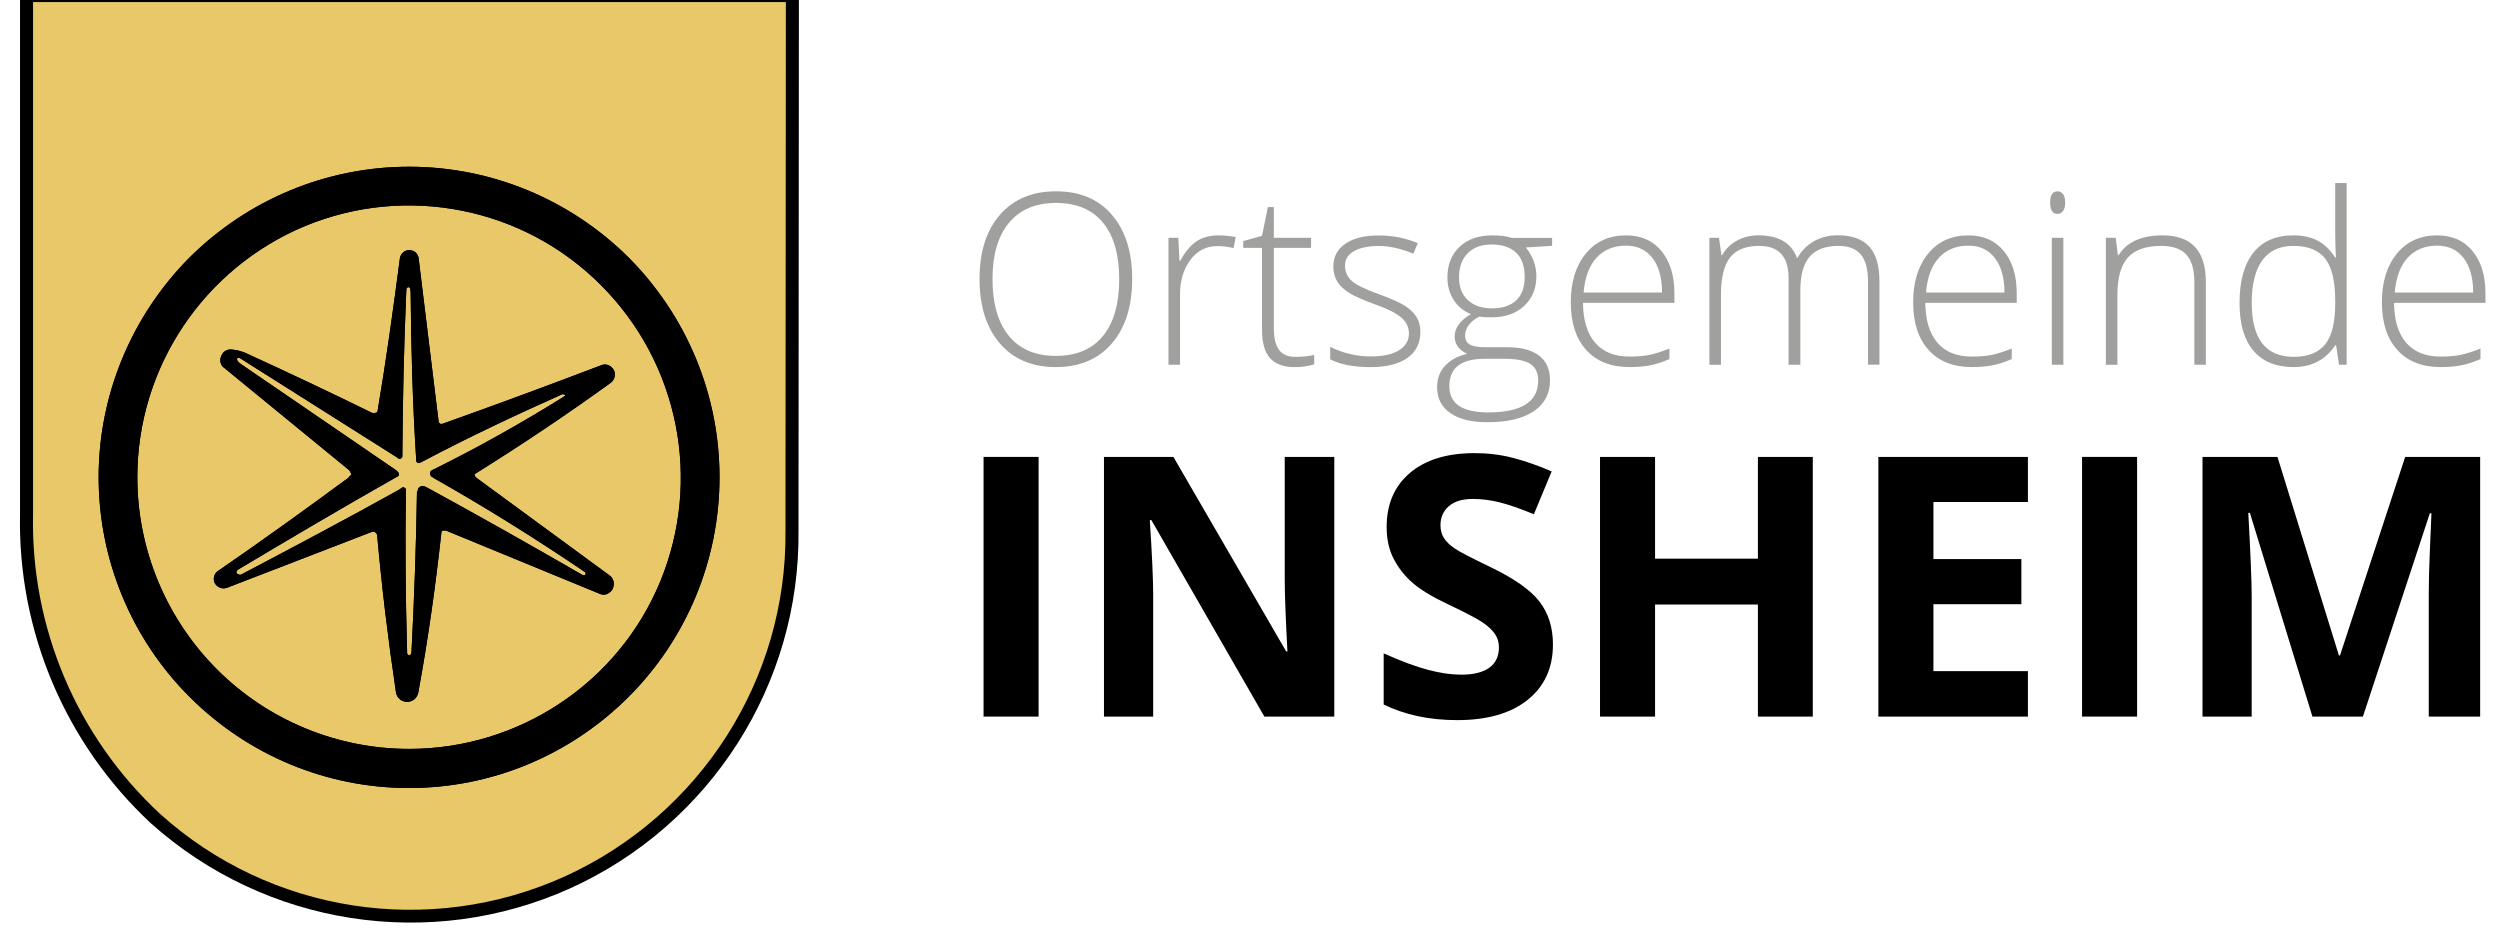
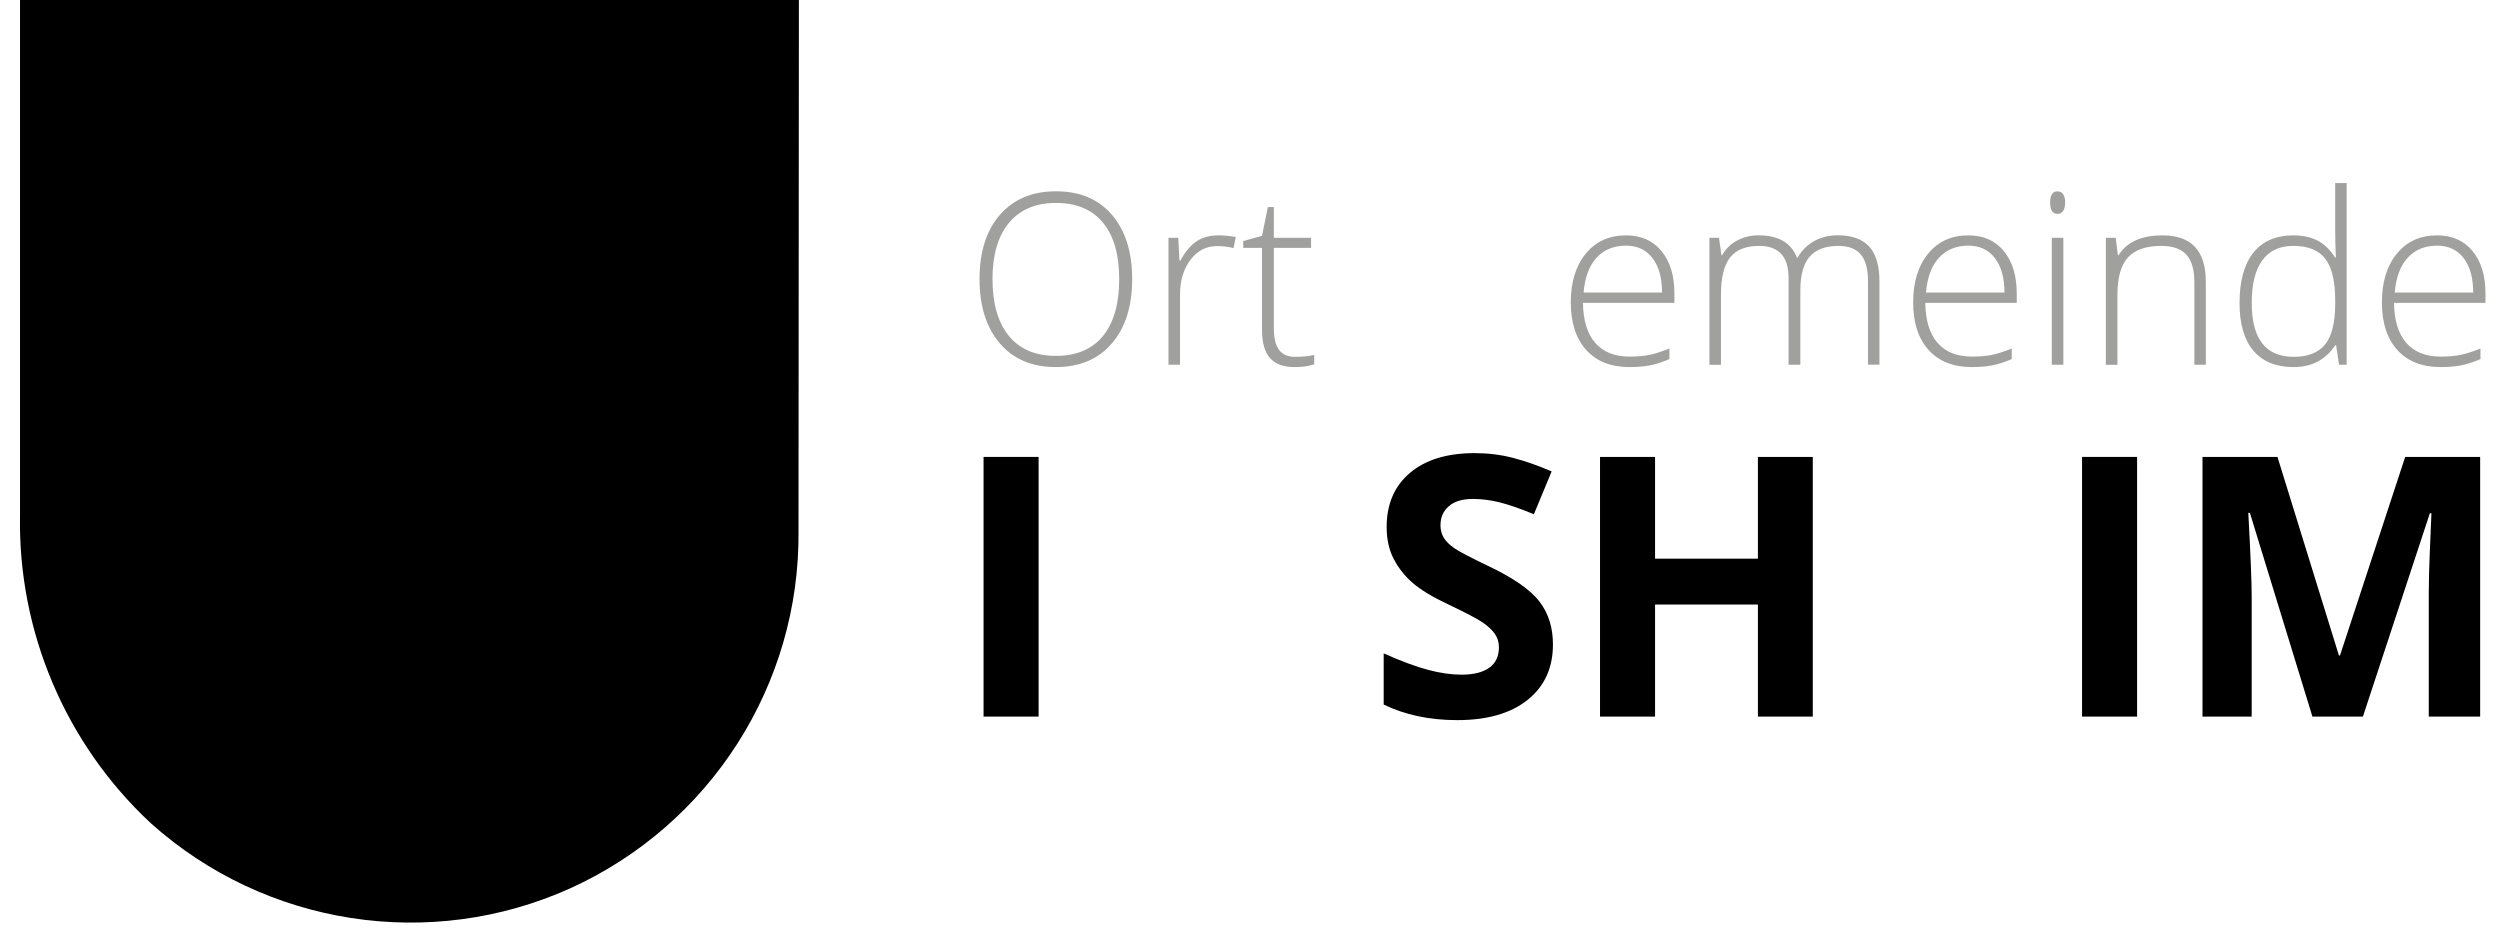
<svg xmlns="http://www.w3.org/2000/svg" xmlns:xlink="http://www.w3.org/1999/xlink" height="56" id="Ebene_1" style="enable-background:new 0 0 607.85 229.6;" version="1.1" viewBox="0 0 607.85 229.6" width="150" x="0px" xml:space="preserve" y="0px">
  <g>
    <g>
      <g>
        <path d="M274.94,68.67c0,6.66-1.67,11.94-5,15.81c-3.33,3.88-7.93,5.82-13.79,5.82     c-5.84,0-10.43-1.94-13.76-5.82s-5-9.17-5-15.87c0-6.68,1.68-11.95,5.04-15.79s7.95-5.76,13.77-5.76     c5.86,0,10.45,1.93,13.76,5.79C273.28,56.72,274.94,61.99,274.94,68.67z M240.58,68.67c0,6.01,1.34,10.66,4.02,13.95     c2.68,3.28,6.53,4.93,11.55,4.93c5.06,0,8.92-1.63,11.59-4.88c2.67-3.26,4.01-7.92,4.01-13.99c0-6.05-1.34-10.69-4.01-13.92     s-6.52-4.84-11.53-4.84c-5,0-8.85,1.63-11.56,4.88C241.94,58.05,240.58,62.68,240.58,68.67z" style="fill:#A0A09F;" />
        <path d="M296.17,57.9c1.32,0,2.74,0.13,4.25,0.4l-0.55,2.73c-1.3-0.33-2.65-0.49-4.05-0.49     c-2.66,0-4.85,1.13-6.55,3.39c-1.71,2.26-2.56,5.11-2.56,8.56v17.24h-2.84V58.5h2.41l0.29,5.63h0.2c1.28-2.3,2.65-3.91,4.11-4.84     S294.1,57.9,296.17,57.9z" style="fill:#A0A09F;" />
        <path d="M315.01,87.78c1.8,0,3.37-0.15,4.71-0.46v2.3c-1.38,0.46-2.97,0.69-4.77,0.69     c-2.76,0-4.79-0.74-6.1-2.21s-1.97-3.79-1.97-6.95V60.97h-4.62V59.3l4.62-1.29l1.44-7.07h1.47v7.56h9.16v2.47h-9.16v19.76     c0,2.39,0.42,4.17,1.26,5.31C311.89,87.2,313.21,87.78,315.01,87.78z" style="fill:#A0A09F;" />
-         <path d="M345.84,81.6c0,2.8-1.06,4.95-3.19,6.45s-5.14,2.26-9.05,2.26c-4.18,0-7.49-0.64-9.94-1.92v-3.07     c3.14,1.57,6.45,2.36,9.94,2.36c3.08,0,5.42-0.51,7.02-1.54c1.6-1.02,2.4-2.39,2.4-4.09c0-1.57-0.64-2.89-1.91-3.96     s-3.37-2.13-6.28-3.16c-3.12-1.13-5.31-2.1-6.58-2.92c-1.26-0.81-2.22-1.73-2.86-2.76c-0.64-1.02-0.96-2.27-0.96-3.75     c0-2.34,0.98-4.18,2.94-5.54s4.71-2.04,8.23-2.04c3.37,0,6.57,0.63,9.59,1.9l-1.06,2.59c-3.06-1.26-5.91-1.9-8.53-1.9     c-2.55,0-4.57,0.42-6.06,1.26s-2.24,2.01-2.24,3.5c0,1.63,0.58,2.93,1.74,3.91s3.42,2.07,6.79,3.27     c2.81,1.02,4.86,1.93,6.15,2.74c1.28,0.81,2.25,1.74,2.89,2.77S345.84,80.2,345.84,81.6z" style="fill:#A0A09F;" />
-         <path d="M378.24,58.5v1.98l-6.46,0.4c1.72,2.15,2.59,4.5,2.59,7.07c0,3.01-1,5.44-3,7.31     c-2,1.87-4.69,2.8-8.06,2.8c-1.42,0-2.41-0.06-2.99-0.17c-1.13,0.59-1.99,1.29-2.59,2.1c-0.59,0.8-0.89,1.66-0.89,2.56     c0,1,0.38,1.72,1.13,2.18c0.76,0.46,2.03,0.69,3.81,0.69h5.46c3.39,0,5.98,0.69,7.79,2.05c1.8,1.37,2.7,3.39,2.7,6.08     c0,3.29-1.34,5.84-4.01,7.63c-2.67,1.79-6.48,2.69-11.42,2.69c-3.93,0-6.97-0.76-9.12-2.27c-2.15-1.51-3.23-3.62-3.23-6.32     c0-2.15,0.67-3.93,2-5.34s3.14-2.38,5.42-2.9c-0.94-0.4-1.69-0.97-2.25-1.71c-0.57-0.74-0.85-1.58-0.85-2.54     c0-2.09,1.33-3.93,3.99-5.52c-1.82-0.75-3.24-1.92-4.25-3.52c-1.02-1.6-1.52-3.43-1.52-5.5c0-3.12,0.99-5.63,2.97-7.51     c1.98-1.89,4.66-2.83,8.03-2.83c2.05,0,3.64,0.2,4.77,0.6h9.98V58.5z M352.96,95.02c0,4.29,3.19,6.43,9.57,6.43     c8.2,0,12.29-2.61,12.29-7.84c0-1.88-0.64-3.24-1.92-4.08c-1.28-0.84-3.36-1.26-6.23-1.26h-5.11     C355.83,88.27,352.96,90.52,352.96,95.02z M355.35,68.24c0,2.41,0.73,4.29,2.2,5.62s3.42,2,5.88,2c2.6,0,4.6-0.66,5.99-1.98     c1.39-1.32,2.08-3.24,2.08-5.75c0-2.66-0.71-4.66-2.14-5.99s-3.42-2-5.99-2c-2.49,0-4.45,0.71-5.87,2.14     C356.06,63.71,355.35,65.7,355.35,68.24z" style="fill:#A0A09F;" />
        <path d="M397.26,90.3c-4.54,0-8.08-1.4-10.61-4.19c-2.54-2.8-3.81-6.71-3.81-11.75     c0-4.98,1.23-8.97,3.68-11.96c2.45-3,5.76-4.5,9.91-4.5c3.68,0,6.58,1.28,8.71,3.85c2.12,2.57,3.19,6.05,3.19,10.46v2.3h-22.49     c0.04,4.29,1.04,7.56,3,9.82s4.77,3.39,8.43,3.39c1.78,0,3.35-0.12,4.7-0.37s3.06-0.79,5.13-1.61v2.59     c-1.76,0.77-3.39,1.29-4.88,1.57C400.71,90.17,399.06,90.3,397.26,90.3z M396.42,60.43c-3.01,0-5.42,0.99-7.24,2.97     c-1.82,1.98-2.88,4.84-3.19,8.57h19.3c0-3.62-0.79-6.45-2.36-8.49C401.38,61.45,399.2,60.43,396.42,60.43z" style="fill:#A0A09F;" />
        <path d="M455.95,89.73V69.25c0-3.04-0.59-5.27-1.78-6.66c-1.19-1.4-3.01-2.1-5.46-2.1     c-3.2,0-5.56,0.88-7.1,2.64c-1.53,1.76-2.3,4.53-2.3,8.3v18.3h-2.9V68.39c0-5.27-2.41-7.9-7.24-7.9c-3.28,0-5.66,0.95-7.15,2.86     c-1.49,1.91-2.24,4.96-2.24,9.15v17.24h-2.84V58.5h2.36l0.6,4.28h0.17c0.86-1.55,2.09-2.75,3.68-3.61     c1.59-0.85,3.34-1.28,5.26-1.28c4.92,0,8.08,1.85,9.48,5.54h0.11c1.02-1.78,2.38-3.15,4.09-4.11s3.66-1.44,5.85-1.44     c3.41,0,5.97,0.91,7.67,2.73s2.56,4.71,2.56,8.68v20.42h-2.82L455.95,89.73L455.95,89.73z" style="fill:#A0A09F;" />
        <path d="M481.48,90.3c-4.54,0-8.08-1.4-10.61-4.19c-2.54-2.8-3.81-6.71-3.81-11.75     c0-4.98,1.23-8.97,3.68-11.96c2.45-3,5.75-4.5,9.91-4.5c3.68,0,6.58,1.28,8.7,3.85c2.13,2.57,3.19,6.05,3.19,10.46v2.3h-22.49     c0.04,4.29,1.04,7.56,3,9.82s4.77,3.39,8.43,3.39c1.78,0,3.35-0.12,4.7-0.37s3.06-0.79,5.13-1.61v2.59     c-1.76,0.77-3.39,1.29-4.88,1.57C484.93,90.17,483.28,90.3,481.48,90.3z M480.65,60.43c-3.01,0-5.42,0.99-7.24,2.97     c-1.82,1.98-2.88,4.84-3.19,8.57h19.3c0-3.62-0.79-6.45-2.36-8.49C485.6,61.45,483.43,60.43,480.65,60.43z" style="fill:#A0A09F;" />
        <path d="M500.76,49.83c0-1.84,0.6-2.76,1.81-2.76c0.59,0,1.06,0.24,1.39,0.72c0.33,0.48,0.5,1.16,0.5,2.04     c0,0.86-0.17,1.54-0.5,2.04c-0.34,0.5-0.8,0.75-1.39,0.75C501.36,52.62,500.76,51.69,500.76,49.83z M504.01,89.73h-2.84V58.5     h2.84V89.73z" style="fill:#A0A09F;" />
        <path d="M536.24,89.73V69.48c0-3.14-0.66-5.42-1.98-6.85s-3.37-2.14-6.15-2.14c-3.73,0-6.47,0.94-8.2,2.83     c-1.73,1.89-2.6,4.95-2.6,9.18v17.24h-2.84V58.5h2.41l0.55,4.28h0.17c2.03-3.26,5.64-4.88,10.83-4.88     c7.08,0,10.63,3.8,10.63,11.4v20.42h-2.82L536.24,89.73L536.24,89.73z" style="fill:#A0A09F;" />
        <path d="M560.6,57.9c2.26,0,4.21,0.41,5.86,1.24c1.65,0.82,3.12,2.23,4.42,4.22h0.17     c-0.12-2.41-0.17-4.78-0.17-7.1V45.03h2.82v44.7h-1.87l-0.72-4.77h-0.23c-2.38,3.56-5.78,5.34-10.23,5.34     c-4.31,0-7.6-1.34-9.88-4.02s-3.42-6.59-3.42-11.72c0-5.4,1.13-9.53,3.39-12.38C553,59.33,556.29,57.9,560.6,57.9z M560.6,60.49     c-3.41,0-5.97,1.2-7.68,3.59s-2.57,5.87-2.57,10.43c0,8.85,3.44,13.27,10.31,13.27c3.52,0,6.11-1.02,7.76-3.07     s2.47-5.43,2.47-10.14v-0.49c0-4.83-0.81-8.3-2.43-10.41C566.83,61.55,564.22,60.49,560.6,60.49z" style="fill:#A0A09F;" />
        <path d="M596.79,90.3c-4.54,0-8.08-1.4-10.61-4.19c-2.54-2.8-3.81-6.71-3.81-11.75     c0-4.98,1.23-8.97,3.68-11.96c2.45-3,5.75-4.5,9.91-4.5c3.68,0,6.58,1.28,8.7,3.85c2.13,2.57,3.19,6.05,3.19,10.46v2.3h-22.49     c0.04,4.29,1.04,7.56,3,9.82s4.77,3.39,8.43,3.39c1.78,0,3.35-0.12,4.7-0.37c1.35-0.25,3.06-0.79,5.13-1.61v2.59     c-1.76,0.77-3.39,1.29-4.88,1.57C600.24,90.17,598.59,90.3,596.79,90.3z M595.96,60.43c-3.01,0-5.42,0.99-7.24,2.97     c-1.82,1.98-2.88,4.84-3.19,8.57h19.3c0-3.62-0.79-6.45-2.36-8.49C600.91,61.45,598.74,60.43,595.96,60.43z" style="fill:#A0A09F;" />
      </g>
    </g>
    <g>
      <path d="M238.38,176.28V112.4h13.54v63.88H238.38z" />
-       <path d="M324.67,176.28h-17.21l-27.79-48.32h-0.39c0.55,8.53,0.83,14.62,0.83,18.26v30.06H268V112.4h17.08l27.74,47.84h0.31    c-0.44-8.3-0.66-14.17-0.66-17.61V112.4h12.19v63.88H324.67z" />
      <path d="M378.45,158.54c0,5.77-2.08,10.31-6.23,13.63c-4.15,3.32-9.93,4.98-17.32,4.98c-6.82,0-12.85-1.28-18.09-3.84v-12.58    c4.31,1.92,7.96,3.28,10.94,4.06c2.99,0.79,5.72,1.18,8.19,1.18c2.97,0,5.25-0.57,6.84-1.7c1.59-1.14,2.38-2.82,2.38-5.07    c0-1.25-0.35-2.37-1.05-3.34c-0.7-0.98-1.73-1.92-3.08-2.82c-1.35-0.9-4.11-2.34-8.28-4.33c-3.9-1.83-6.83-3.6-8.78-5.29    c-1.95-1.69-3.51-3.66-4.68-5.9s-1.75-4.86-1.75-7.87c0-5.65,1.92-10.09,5.75-13.33c3.83-3.23,9.12-4.85,15.88-4.85    c3.32,0,6.49,0.39,9.5,1.18s6.17,1.89,9.46,3.32l-4.37,10.53c-3.41-1.4-6.23-2.37-8.45-2.93c-2.23-0.55-4.42-0.83-6.58-0.83    c-2.56,0-4.53,0.6-5.9,1.79s-2.05,2.75-2.05,4.67c0,1.19,0.28,2.24,0.83,3.12c0.55,0.89,1.43,1.75,2.64,2.58    c1.21,0.83,4.07,2.32,8.59,4.48c5.97,2.86,10.06,5.72,12.28,8.59C377.35,150.86,378.45,154.38,378.45,158.54z" />
      <path d="M442.37,176.28h-13.5v-27.57h-25.3v27.57h-13.54V112.4h13.54v25.04h25.3V112.4h13.5V176.28z" />
-       <path d="M495.28,176.28H458.5V112.4h36.79v11.1h-23.24v14.03h21.63v11.1h-21.63v16.47h23.24v11.18H495.28z" />
      <path d="M508.61,176.28V112.4h13.54v63.88H508.61z" />
      <path d="M565.28,176.28l-15.38-50.11h-0.39c0.55,10.2,0.83,17,0.83,20.4v29.71h-12.1V112.4h18.44l15.12,48.85h0.26l16.04-48.85    h18.44v63.88H593.9v-30.23c0-1.43,0.02-3.07,0.07-4.94c0.04-1.86,0.24-6.82,0.59-14.85h-0.39l-16.47,50.03h-12.42L565.28,176.28    L565.28,176.28z" />
    </g>
  </g>
  <g>
    <g>
      <g transform="matrix(9.046 0 0 -9.046 -2157.026 6809.778)">
        <g>
          <g transform="matrix(.98 0 0 .98 -194.719 20.092)">
            <g>
              <g>
                <defs>
                  <rect height="2229.96" id="SVGID_1_" width="1860.4" x="-332.34" y="-358.63" />
                </defs>
                <clipPath id="SVGID_2_">
                  <use style="overflow:visible;" xlink:href="#SVGID_1_" />
                </clipPath>
                <g style="clip-path:url(#SVGID_2_);" transform="matrix(1.096 0 0 1.096 101.734 -48.634)">
                  <path d="M330.33,726.82h-19.72v-13.3c-0.06-2.96,1.15-5.81,3.31-7.82          c2.9-2.6,7.07-3.25,10.62-1.65c3.55,1.61,5.82,5.16,5.78,9.05L330.33,726.82z" style="fill-rule:evenodd;clip-rule:evenodd;" />
-                   <path d="M330,726.49l-0.01-13.39c0.04-3.76-2.16-7.19-5.59-8.75c-3.43-1.55-7.46-0.93-10.25,1.59          c-2.1,1.95-3.27,4.71-3.21,7.57v12.98H330z" style="fill:#E9C86A;" />
                </g>
              </g>
            </g>
            <g>
              <g transform="matrix(1.096 0 0 1.096 101.734 -48.634)">
                <path d="M313.58,714.46c0,2.78,1.68,5.29,4.25,6.36         c2.57,1.06,5.53,0.47,7.49-1.5c1.97-1.97,2.56-4.93,1.5-7.5s-3.58-4.24-6.36-4.24c-1.83,0-3.58,0.73-4.86,2.01         C314.31,710.88,313.58,712.63,313.58,714.46 M312.6,714.46c0-2.09,0.83-4.09,2.3-5.56c1.48-1.48,3.47-2.31,5.56-2.31         s4.08,0.83,5.56,2.31c1.47,1.47,2.3,3.47,2.3,5.56s-0.83,4.08-2.3,5.56c-1.48,1.47-3.47,2.3-5.56,2.3s-4.08-0.83-5.56-2.3         C313.43,718.54,312.6,716.54,312.6,714.46" style="fill-rule:evenodd;clip-rule:evenodd;" />
                <path d="M320.66,714.1c-0.02-1.37-0.07-2.73-0.14-4.09         c-0.01-0.01-0.01-0.03-0.02-0.03v-0.01c0-0.01-0.01-0.01-0.01-0.01l-0.01-0.01h-0.01c-0.01,0-0.03,0.01-0.03,0.01l-0.01,0.01         c-0.01,0.01-0.02,0.02-0.02,0.03v0.02v0.04v0.01c-0.04,1.34-0.05,2.69-0.03,4.04v0.03c0,0.02-0.01,0.04-0.03,0.05         s-0.03,0.02-0.06,0.01c-0.02-0.01-0.03-0.02-0.04-0.03c-0.01,0-0.03-0.01-0.03-0.02c-1.33-0.74-2.67-1.45-4.02-2.16h-0.02         c-0.03,0-0.05,0.01-0.08,0.03h-0.01v0.02v0.03c0,0,0,0.01,0.01,0.02l0.01,0.01c0,0.01,0.01,0.01,0.02,0.02         c1.34,0.8,2.68,1.59,4.04,2.36c0.03,0.01,0.03,0.03,0.03,0.06s-0.01,0.04-0.03,0.06c-0.01,0.01-0.03,0.03-0.03,0.03         l-3.96,2.71c-0.03,0.03-0.06,0.05-0.07,0.08c-0.01,0.02-0.01,0.03,0,0.05c0.01,0.01,0.03,0.02,0.04,0.01h0.01         c0.02-0.01,0.03-0.01,0.04-0.02l3.94-2.49l0.04-0.03c0.01-0.01,0.01-0.01,0.02-0.01c0.02-0.01,0.04-0.01,0.06,0.01         c0.03,0.02,0.03,0.03,0.03,0.06v0.05c0.01,1.38,0.04,2.76,0.1,4.13v0.02c0,0.02,0.01,0.03,0.01,0.05l0.01,0.01h0.01         c0,0,0.01,0.01,0.02,0.01h0.02l0.01-0.01h0.01c0-0.01,0-0.01,0.01-0.02v-0.03l0.01-0.05c0.01-1.41,0.05-2.83,0.14-4.25v-0.02         c0-0.03,0.01-0.05,0.03-0.06c0.02-0.02,0.04-0.02,0.07,0c0.01,0,0.02,0,0.03,0.01c1.17,0.62,2.36,1.18,3.57,1.72h0.02h0.01         c0.01-0.01,0.01-0.01,0.02-0.01c0.01,0,0.01-0.01,0.02-0.01v-0.02c-0.02-0.01-0.03-0.02-0.05-0.03l-0.01-0.01         c-1.06-0.66-2.15-1.27-3.26-1.82c-0.03-0.01-0.04-0.02-0.06-0.03c-0.03-0.02-0.04-0.05-0.04-0.08s0.02-0.06,0.04-0.08         l0.02-0.01c0.01,0,0.03-0.01,0.03-0.02c1.31-0.74,2.59-1.54,3.83-2.38l0.01-0.01l0.01-0.01v-0.02v-0.01         c0-0.01-0.01-0.02-0.01-0.03h-0.02h-0.01c-0.02,0-0.03,0-0.05,0.01c-1.3,0.75-2.61,1.49-3.93,2.21h-0.01         c-0.03,0.03-0.09,0.04-0.14,0.03c-0.05-0.02-0.08-0.06-0.08-0.11v-0.02H320.66z M320.13,709c0.03-0.13,0.13-0.22,0.27-0.23         c0.14,0,0.25,0.08,0.29,0.22c0.25,1.35,0.44,2.71,0.59,4.08c0.01,0.01,0.01,0.01,0.01,0.02c0.01,0.01,0.02,0.02,0.03,0.02         h0.07l3.89-1.6c0.06-0.03,0.13-0.03,0.19-0.01c0.06,0.03,0.11,0.07,0.14,0.12c0.03,0.06,0.04,0.13,0.03,0.19         c-0.02,0.07-0.05,0.13-0.1,0.16l-3.37,2.47c-0.01,0.01-0.02,0.02-0.03,0.03s-0.01,0.02-0.02,0.03v0.02c-0.01,0,0,0.01,0,0.01         c0,0.01,0.01,0.02,0.02,0.02c1.17,0.73,2.32,1.5,3.44,2.31c0.09,0.08,0.12,0.22,0.06,0.32c-0.07,0.11-0.19,0.16-0.3,0.12         c-1.34-0.51-2.69-1.01-4.04-1.49h-0.03c-0.01,0-0.03,0-0.03,0.01c-0.01,0.01-0.02,0.02-0.03,0.03l-0.51,4.17         c-0.03,0.12-0.12,0.19-0.24,0.19c-0.11,0-0.2-0.08-0.23-0.19c-0.17-1.3-0.35-2.6-0.57-3.9c-0.01-0.02-0.03-0.03-0.05-0.03         c-0.03-0.01-0.06-0.01-0.09,0c-1.06,0.52-2.14,1.03-3.21,1.52c-0.1,0.04-0.21,0.07-0.32,0.08c-0.11,0.02-0.22-0.03-0.27-0.13         c-0.06-0.1-0.05-0.22,0.02-0.3l3.2-2.62c0.01-0.02,0.03-0.03,0.03-0.05c0.01-0.01,0.01-0.02,0.02-0.03v-0.03v-0.01         c-0.01-0.02-0.02-0.03-0.03-0.03c-0.01-0.01-0.03-0.03-0.03-0.04c-1.1-0.81-2.21-1.61-3.33-2.38         c-0.09-0.08-0.11-0.21-0.05-0.31c0.07-0.1,0.19-0.14,0.3-0.1l3.68,1.42h0.05c0.01-0.01,0.02-0.01,0.03-0.02l0.01-0.01         c0.01-0.01,0.02-0.02,0.02-0.03s0.01-0.01,0.01-0.01C319.77,711.67,319.93,710.34,320.13,709" style="fill-rule:evenodd;clip-rule:evenodd;" />
              </g>
            </g>
          </g>
        </g>
      </g>
    </g>
  </g>
  <g>
    <g>
      <g transform="matrix(9.046 0 0 -9.046 -2157.026 6809.778)">
        <g>
          <g transform="matrix(.98 0 0 .98 -194.719 20.092)">
            <g>
              <defs>
                <rect height="229.6" id="SVGID_3_" width="191.55" x="357.06" y="619.93" />
              </defs>
              <clipPath id="SVGID_4_">
                <use style="overflow:visible;" xlink:href="#SVGID_3_" />
              </clipPath>
              <g style="clip-path:url(#SVGID_4_);" transform="matrix(1.096 0 0 1.096 101.734 -48.634)">
                <path d="M330.33,726.82h-19.72v-13.3c-0.06-2.96,1.15-5.81,3.31-7.82         c2.9-2.6,7.07-3.25,10.62-1.65c3.55,1.61,5.82,5.16,5.78,9.05L330.33,726.82z" style="fill-rule:evenodd;clip-rule:evenodd;" />
                <path d="M330,726.49l-0.01-13.39c0.04-3.76-2.16-7.19-5.59-8.75c-3.43-1.55-7.46-0.93-10.25,1.59         c-2.1,1.95-3.27,4.71-3.21,7.57v12.98H330z" style="fill:#E9C86A;" />
              </g>
            </g>
            <g>
              <g transform="matrix(1.096 0 0 1.096 101.734 -48.634)">
                <path d="M313.58,714.46c0,2.78,1.68,5.29,4.25,6.36         c2.57,1.06,5.53,0.47,7.49-1.5c1.97-1.97,2.56-4.93,1.5-7.5c-1.06-2.57-3.58-4.24-6.36-4.24c-1.83,0-3.58,0.73-4.86,2.01         C314.31,710.88,313.58,712.63,313.58,714.46 M312.6,714.46c0-2.09,0.83-4.09,2.3-5.56c1.48-1.48,3.47-2.31,5.56-2.31         s4.08,0.83,5.56,2.31c1.47,1.47,2.3,3.47,2.3,5.56s-0.83,4.08-2.3,5.56c-1.48,1.47-3.47,2.3-5.56,2.3s-4.08-0.83-5.56-2.3         C313.43,718.54,312.6,716.54,312.6,714.46" style="fill-rule:evenodd;clip-rule:evenodd;" />
                <path d="M320.66,714.1c-0.02-1.37-0.07-2.73-0.14-4.09         c-0.01-0.01-0.01-0.03-0.02-0.03v-0.01c0-0.01-0.01-0.01-0.01-0.01l-0.01-0.01h-0.01c-0.01,0-0.03,0.01-0.03,0.01l-0.01,0.01         c-0.01,0.01-0.02,0.02-0.02,0.03v0.02v0.04v0.01c-0.04,1.34-0.05,2.69-0.03,4.04v0.03c0,0.02-0.01,0.04-0.03,0.05         c-0.02,0.01-0.03,0.02-0.06,0.01c-0.02-0.01-0.03-0.02-0.04-0.03c-0.01,0-0.03-0.01-0.03-0.02         c-1.33-0.74-2.67-1.45-4.02-2.16h-0.02c-0.03,0-0.05,0.01-0.08,0.03h-0.01v0.02v0.03c0,0,0,0.01,0.01,0.02l0.01,0.01         c0,0.01,0.01,0.01,0.02,0.02c1.34,0.8,2.68,1.59,4.04,2.36c0.03,0.01,0.03,0.03,0.03,0.06s-0.01,0.04-0.03,0.06         c-0.01,0.01-0.03,0.03-0.03,0.03l-3.96,2.71c-0.03,0.03-0.06,0.05-0.07,0.08c-0.01,0.02-0.01,0.03,0,0.05         c0.01,0.01,0.03,0.02,0.04,0.01h0.01c0.02-0.01,0.03-0.01,0.04-0.02l3.94-2.49l0.04-0.03c0.01-0.01,0.01-0.01,0.02-0.01         c0.02-0.01,0.04-0.01,0.06,0.01c0.03,0.02,0.03,0.03,0.03,0.06v0.05c0.01,1.38,0.04,2.76,0.1,4.13v0.02         c0,0.02,0.01,0.03,0.01,0.05l0.01,0.01h0.01c0,0,0.01,0.01,0.02,0.01h0.02l0.01-0.01h0.01c0-0.01,0-0.01,0.01-0.02v-0.03         l0.01-0.05c0.01-1.41,0.05-2.83,0.14-4.25v-0.02c0-0.03,0.01-0.05,0.03-0.06c0.02-0.02,0.04-0.02,0.07,0         c0.01,0,0.02,0,0.03,0.01c1.17,0.62,2.36,1.18,3.57,1.72h0.02h0.01c0.01-0.01,0.01-0.01,0.02-0.01         c0.01,0,0.01-0.01,0.02-0.01v-0.02c-0.02-0.01-0.03-0.02-0.05-0.03l-0.01-0.01c-1.06-0.66-2.15-1.27-3.26-1.82         c-0.03-0.01-0.04-0.02-0.06-0.03c-0.03-0.02-0.04-0.05-0.04-0.08c0-0.03,0.02-0.06,0.04-0.08l0.02-0.01         c0.01,0,0.03-0.01,0.03-0.02c1.31-0.74,2.59-1.54,3.83-2.38l0.01-0.01l0.01-0.01v-0.02v-0.01c0-0.01-0.01-0.02-0.01-0.03         h-0.02h-0.01c-0.02,0-0.03,0-0.05,0.01c-1.3,0.75-2.61,1.49-3.93,2.21h-0.01c-0.03,0.03-0.09,0.04-0.14,0.03         c-0.05-0.02-0.08-0.06-0.08-0.11V714.1z M320.13,709c0.03-0.13,0.13-0.22,0.27-0.23c0.14,0,0.25,0.08,0.29,0.22         c0.25,1.35,0.44,2.71,0.59,4.08c0.01,0.01,0.01,0.01,0.01,0.02c0.01,0.01,0.02,0.02,0.03,0.02h0.07l3.89-1.6         c0.06-0.03,0.13-0.03,0.19-0.01c0.06,0.03,0.11,0.07,0.14,0.12c0.03,0.06,0.04,0.13,0.03,0.19c-0.02,0.07-0.05,0.13-0.1,0.16         l-3.37,2.47c-0.01,0.01-0.02,0.02-0.03,0.03c-0.01,0.01-0.01,0.02-0.02,0.03v0.02c-0.01,0,0,0.01,0,0.01         c0,0.01,0.01,0.02,0.02,0.02c1.17,0.73,2.32,1.5,3.44,2.31c0.09,0.08,0.12,0.22,0.06,0.32c-0.07,0.11-0.19,0.16-0.3,0.12         c-1.34-0.51-2.69-1.01-4.04-1.49h-0.03c-0.01,0-0.03,0-0.03,0.01c-0.01,0.01-0.02,0.02-0.03,0.03l-0.51,4.17         c-0.03,0.12-0.12,0.19-0.24,0.19c-0.11,0-0.2-0.08-0.23-0.19c-0.17-1.3-0.35-2.6-0.57-3.9c-0.01-0.02-0.03-0.03-0.05-0.03         c-0.03-0.01-0.06-0.01-0.09,0c-1.06,0.52-2.14,1.03-3.21,1.52c-0.1,0.04-0.21,0.07-0.32,0.08c-0.11,0.02-0.22-0.03-0.27-0.13         c-0.06-0.1-0.05-0.22,0.02-0.3l3.2-2.62c0.01-0.02,0.03-0.03,0.03-0.05c0.01-0.01,0.01-0.02,0.02-0.03v-0.03v-0.01         c-0.01-0.02-0.02-0.03-0.03-0.03c-0.01-0.01-0.03-0.03-0.03-0.04c-1.1-0.81-2.21-1.61-3.33-2.38         c-0.09-0.08-0.11-0.21-0.05-0.31c0.07-0.1,0.19-0.14,0.3-0.1l3.68,1.42h0.05c0.01-0.01,0.02-0.01,0.03-0.02l0.01-0.01         c0.01-0.01,0.02-0.02,0.02-0.03s0.01-0.01,0.01-0.01C319.77,711.67,319.93,710.34,320.13,709" style="fill-rule:evenodd;clip-rule:evenodd;" />
              </g>
            </g>
          </g>
        </g>
      </g>
    </g>
  </g>
</svg>